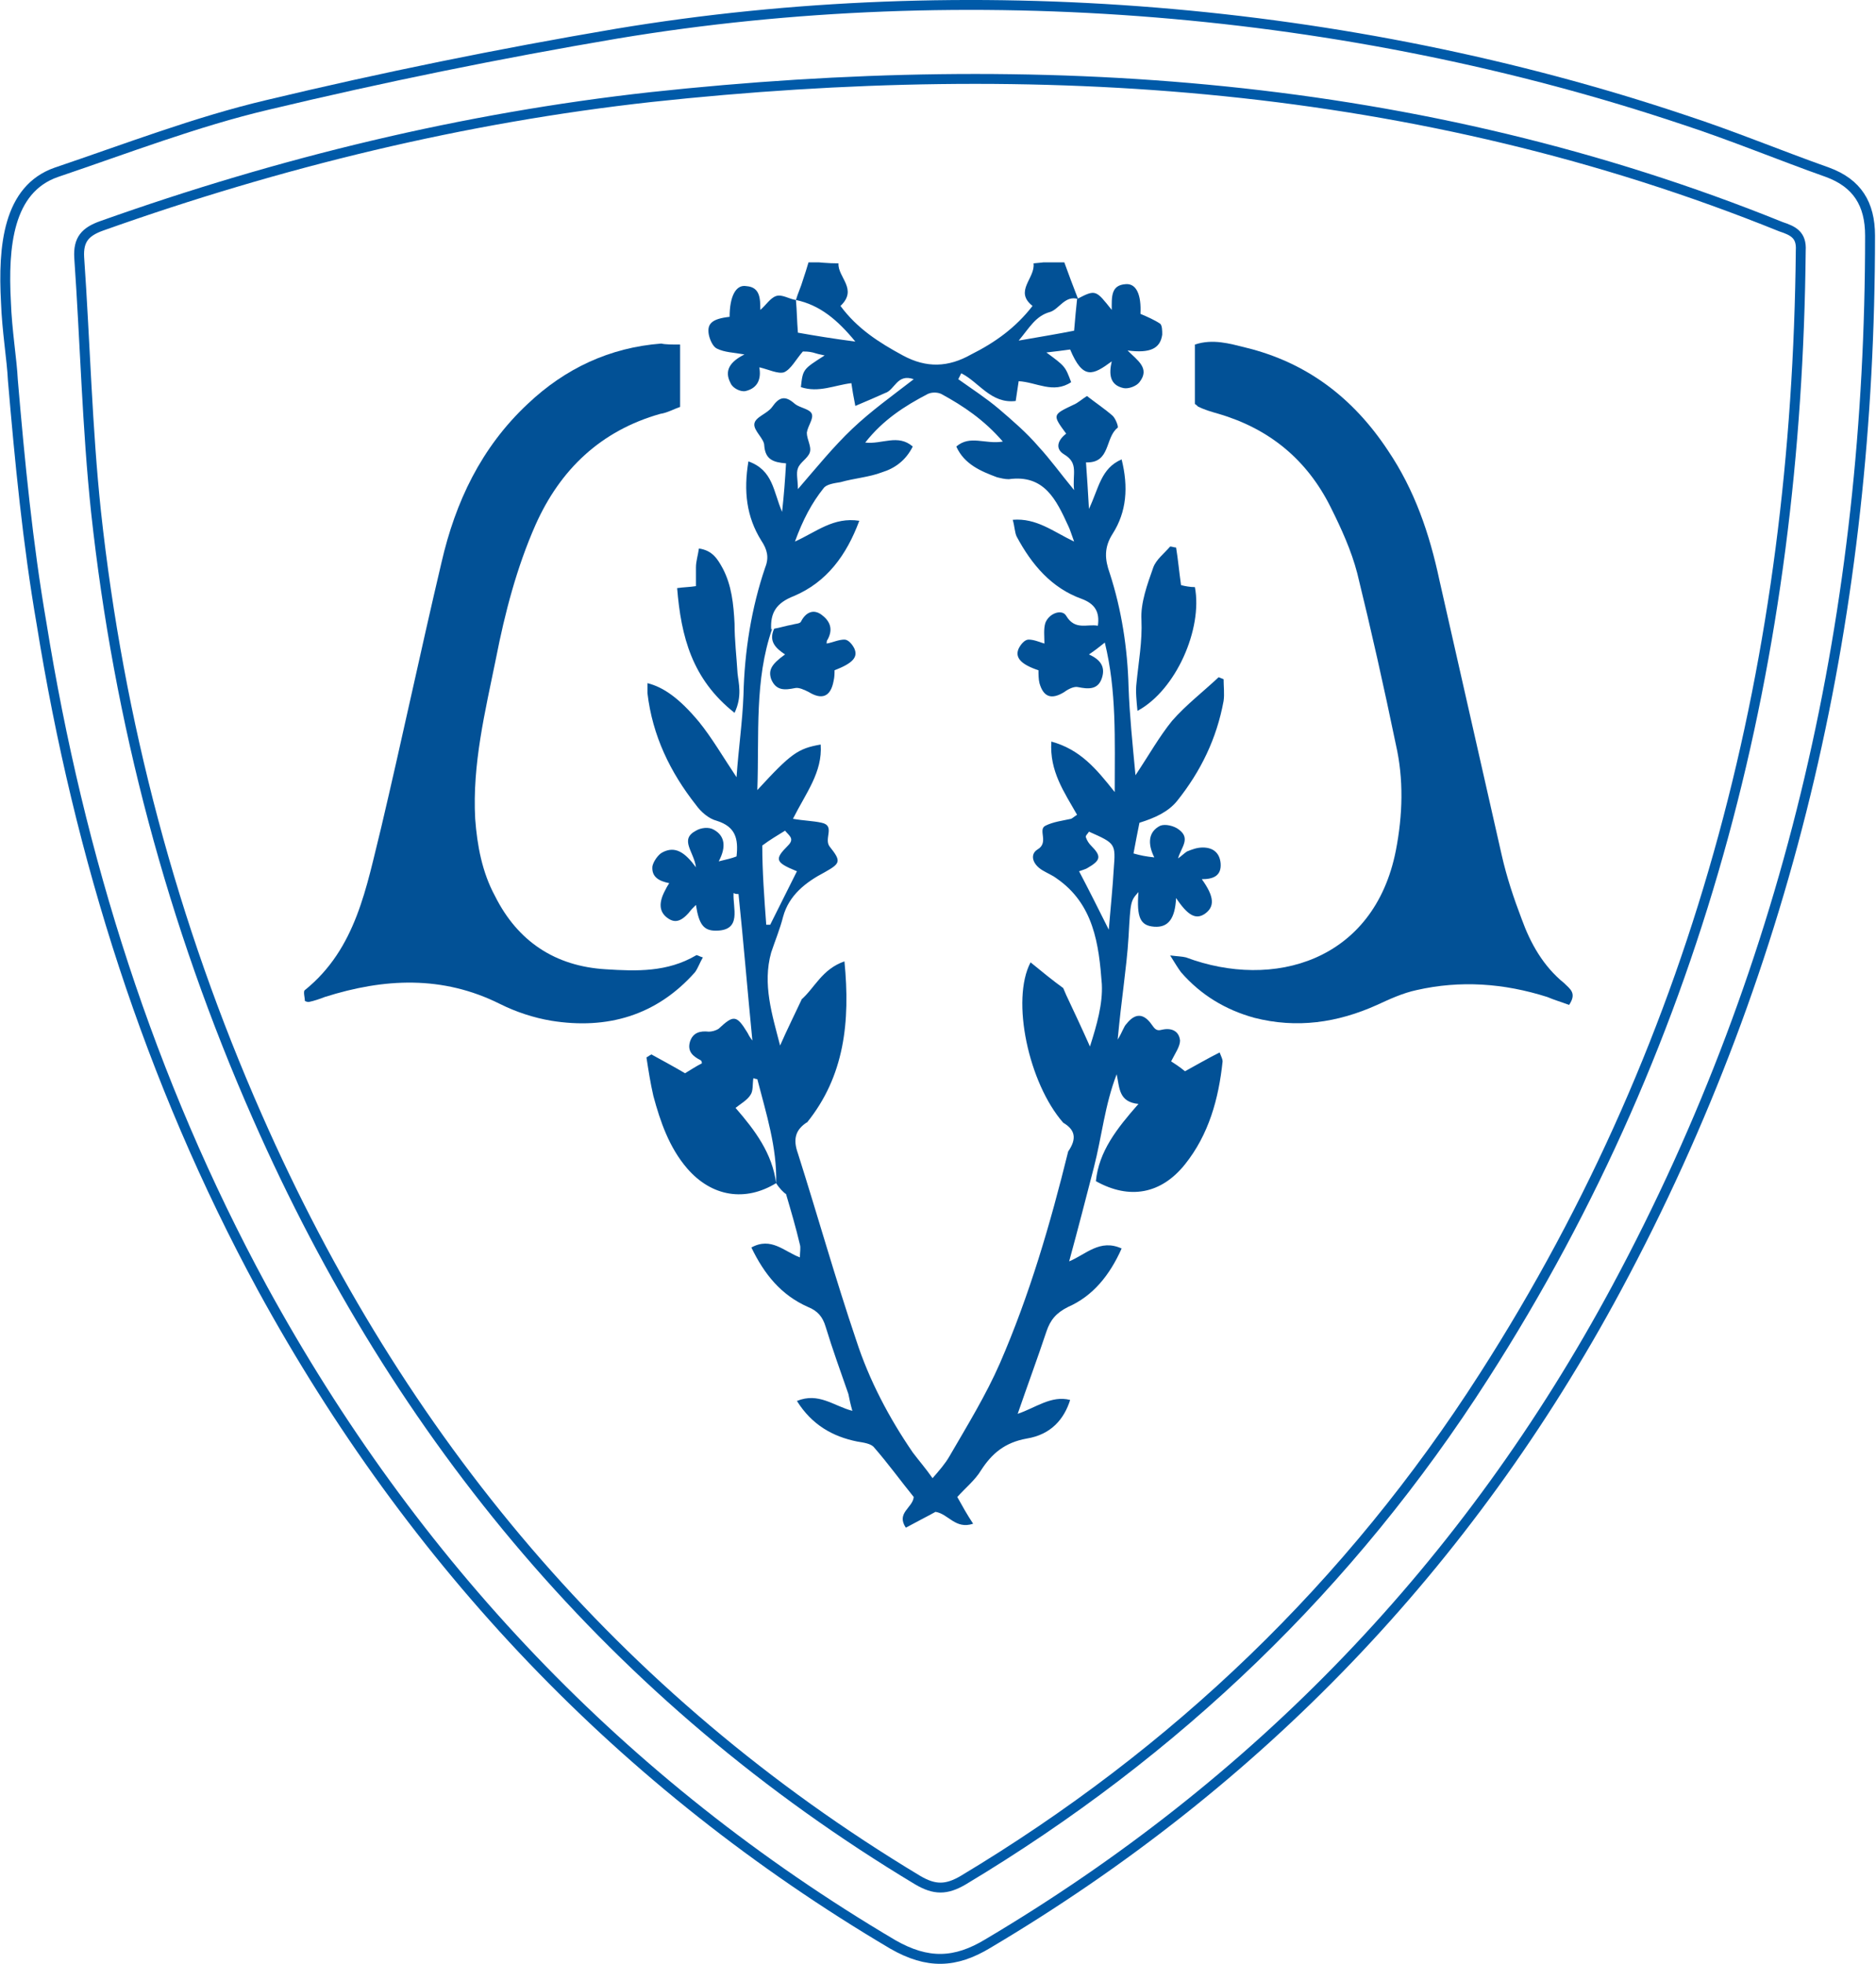
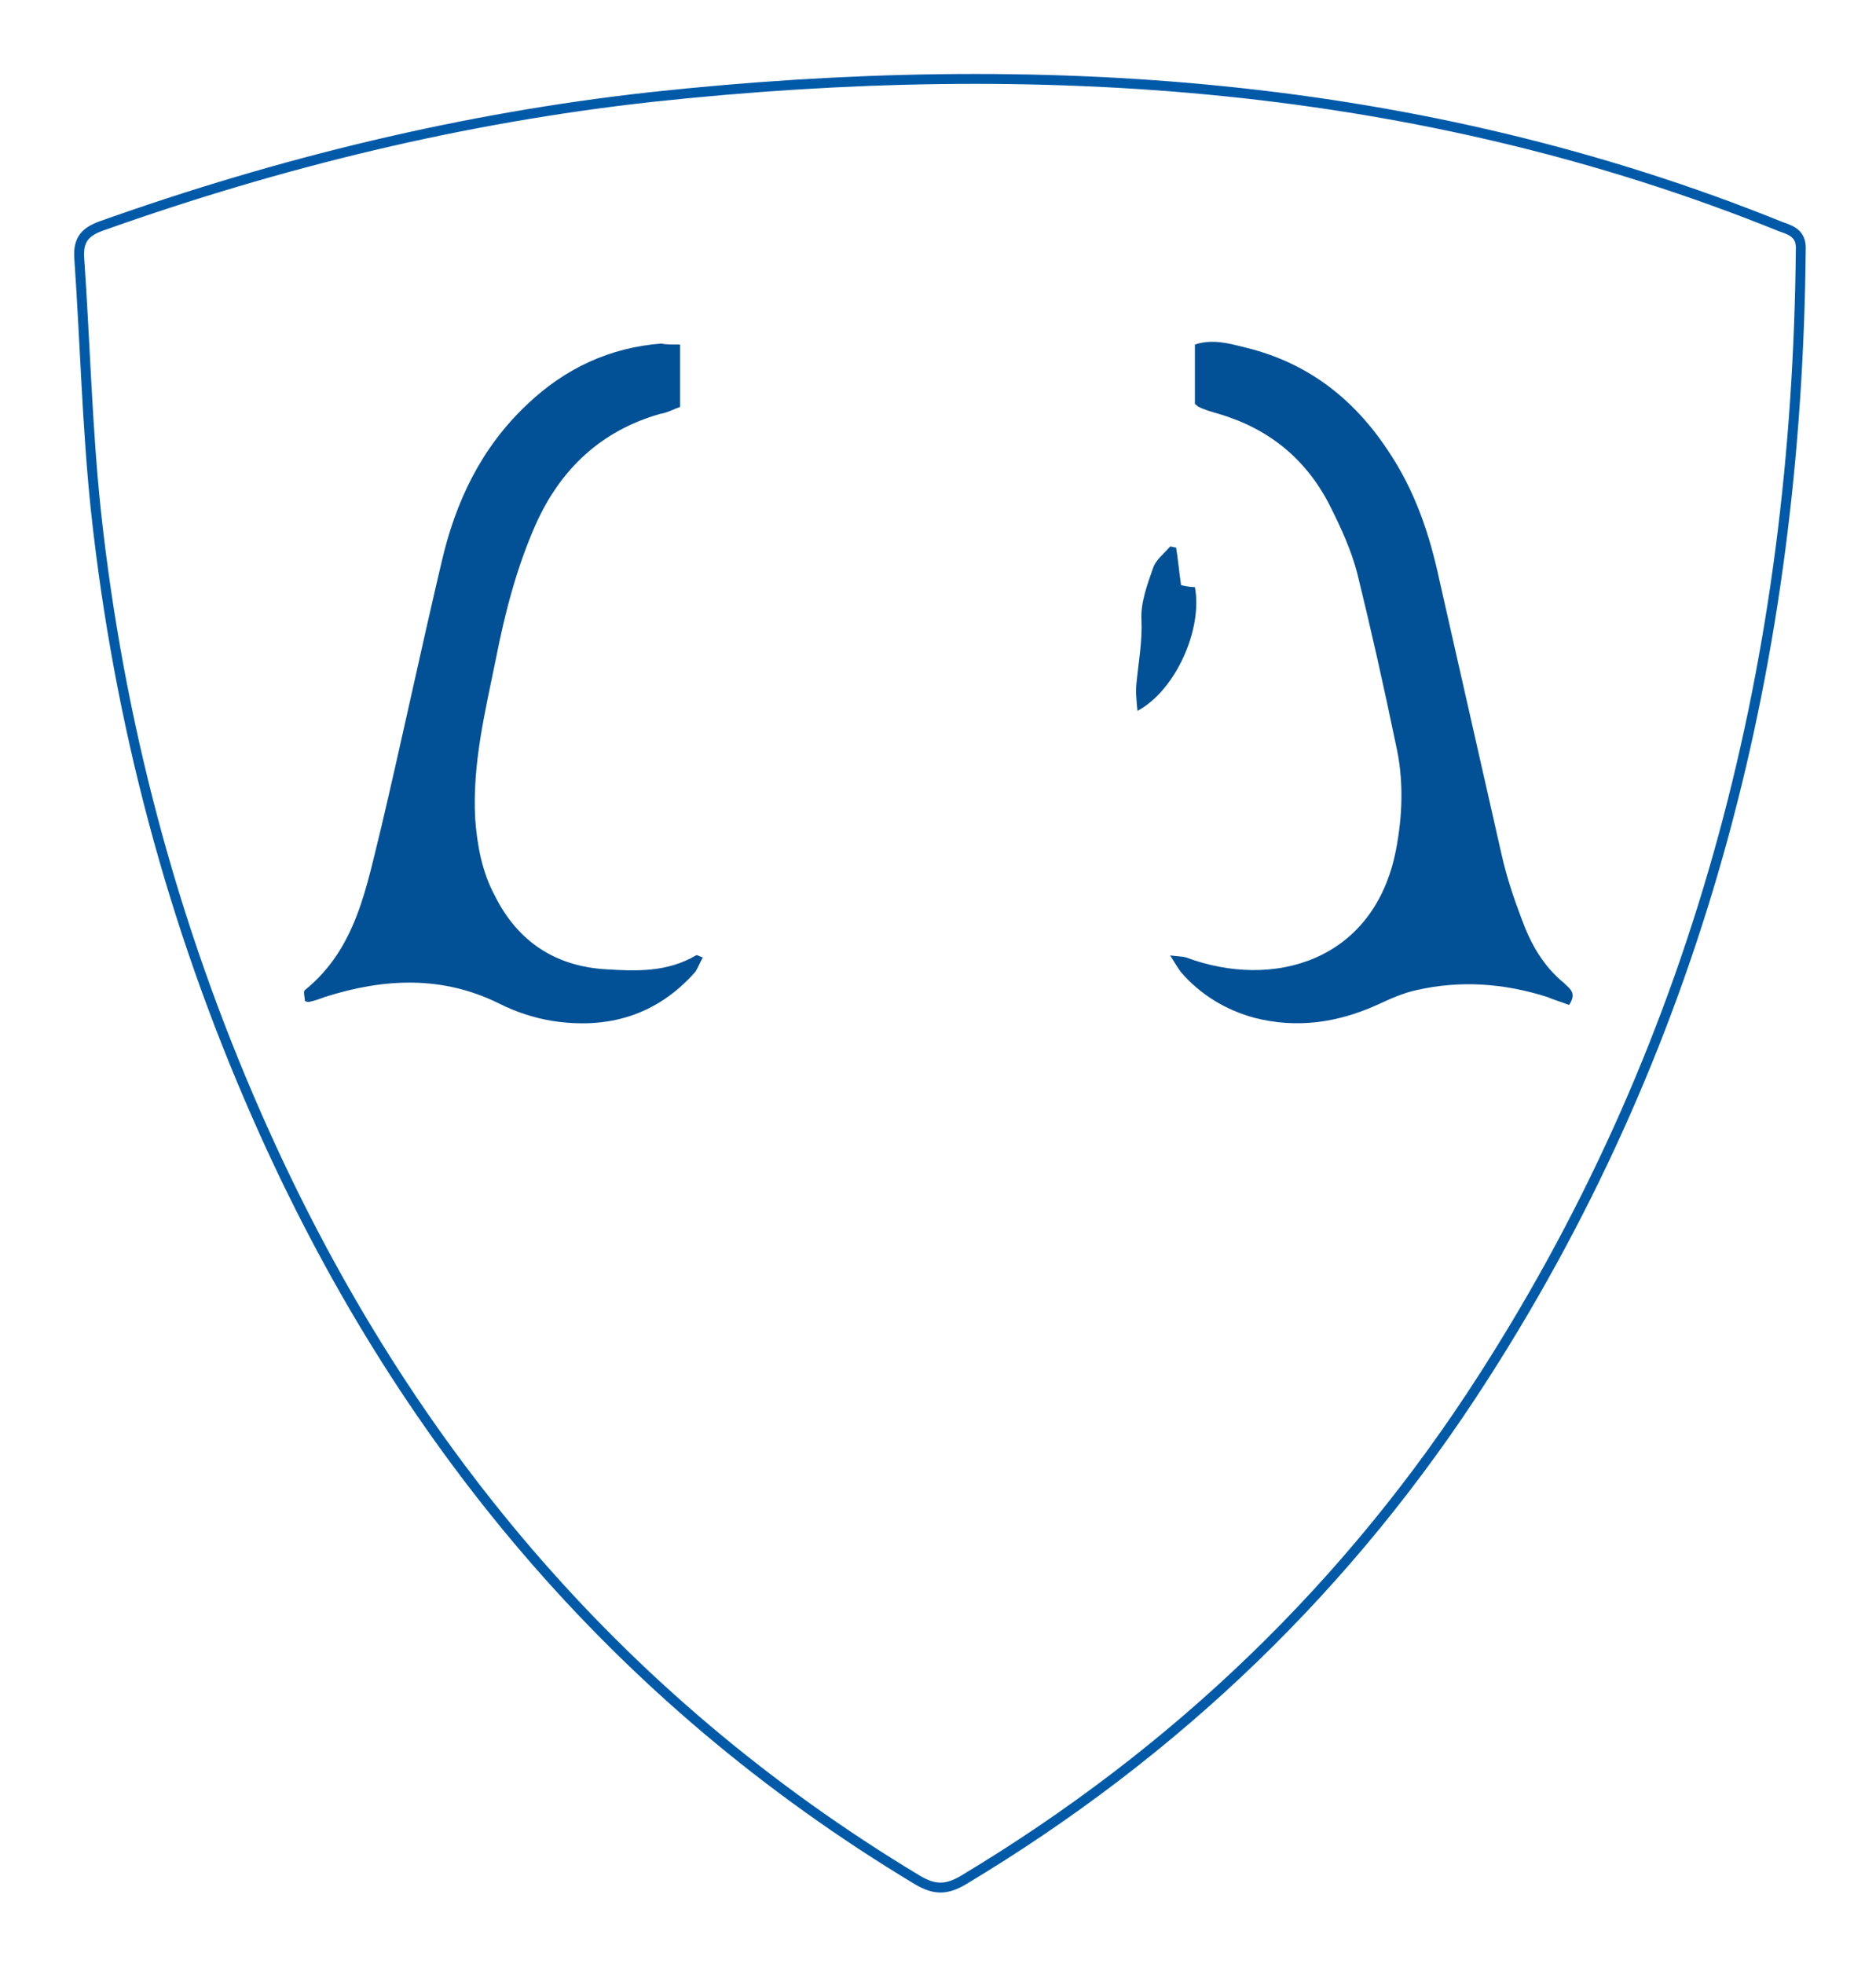
<svg xmlns="http://www.w3.org/2000/svg" xmlns:xlink="http://www.w3.org/1999/xlink" version="1.1" id="Layer_1" x="0px" y="0px" viewBox="0 0 189.5 198.4" style="enable-background:new 0 0 189.5 198.4;" xml:space="preserve">
  <style type="text/css">
	.st0{fill:none;stroke:#005aa8;stroke-miterlimit:10;}
	.st1{clip-path:url(#SVGID_2_);fill:#025196;}
</style>
  <g id="n805rv.tif">
    <g>
-       <path class="st0" d="M0.6,30.5c-0.3-5.6,0.2-11.4,5.1-13.1c7.1-2.4,14.1-5.1,21.3-6.8c11.7-2.8,23.5-5.2,35.3-7.2    c35.4-5.9,73.8-2.7,107.8,8.7c4.9,1.6,9.7,3.6,14.5,5.3c3,1.1,4.3,3.2,4.3,6.4c0,37.5-7.8,73.2-25.6,106.3    c-15,27.9-36.2,50-63.5,66.2c-3.3,2-6.1,2.1-9.6,0.1c-27.4-16.2-48.5-38.5-63.7-66.3C15.1,109.1,8,86.6,4.2,63    C2.8,54.9,2,46.6,1.3,38.4C1.2,36.3,0.7,33.4,0.6,30.5z" />
      <path class="st0" d="M179.9,22.9C143.3,8.1,104.8,5.6,65.8,9.8c-19,2.1-37.5,6.6-55.5,13C8.6,23.4,7.9,24.2,8,26    c0.6,8.6,0.8,17.2,1.7,25.7C12,72.9,17.4,93.3,26,112.8c14.3,32.5,36.1,58.7,66.7,77.1c1.7,1,2.9,1,4.6,0    c21.5-12.9,39.1-29.8,52.6-50.9c22.2-34.6,31.6-72.9,32-113.7C182,23.7,181.1,23.3,179.9,22.9z" />
    </g>
  </g>
  <g>
    <defs>
      <rect id="SVGID_1_" x="30.6" y="26.5" width="128.3" height="128.2" />
    </defs>
    <clipPath id="SVGID_2_">
      <use xlink:href="#SVGID_1_" style="overflow:visible;" />
    </clipPath>
-     <path class="st1" d="M78.4,119.5c-3.1,1.9-6.5,1.4-9-1.5c-1.8-2.1-2.7-4.7-3.4-7.3c-0.3-1.3-0.5-2.6-0.7-3.9   c0.2-0.1,0.3-0.2,0.5-0.3c1.1,0.6,2.2,1.2,3.4,1.9c0.5-0.3,1.1-0.7,1.7-1c0,0,0-0.2-0.1-0.3c-0.8-0.4-1.4-0.9-1.1-1.9   c0.3-0.9,1-1.1,1.9-1c0.3,0,0.7-0.1,1-0.3c1.5-1.4,1.8-1.4,2.9,0.4c0.1,0.2,0.2,0.4,0.5,0.8c-0.5-5.1-0.9-10-1.4-14.8   c-0.2,0-0.3,0-0.5-0.1C74,91.7,75,94,72.3,94c-1.2,0-1.7-0.6-2-2.6c-0.2,0.2-0.3,0.3-0.4,0.4c-1,1.3-1.7,1.5-2.5,0.9   c-0.8-0.6-0.9-1.5-0.2-2.8c0.1-0.2,0.2-0.4,0.4-0.7c-1-0.2-1.8-0.6-1.7-1.7c0.1-0.5,0.6-1.2,1-1.4c1.3-0.7,2.3,0,3.4,1.5   c-0.2-1.6-1.7-2.8,0-3.7c0.5-0.3,1.3-0.4,1.8-0.1c1.1,0.6,1.3,1.7,0.5,3.2c0.8-0.2,1.3-0.3,1.8-0.5c0.2-1.8-0.1-3-2-3.6   c-0.8-0.2-1.6-0.9-2.1-1.6c-2.6-3.3-4.4-7-4.9-11.3c0-0.3,0-0.6,0-1c1.6,0.4,3.2,1.5,5.2,3.9c1.3,1.6,2.4,3.5,3.8,5.6   c0.2-2.9,0.6-5.6,0.7-8.3c0.1-4.4,0.8-8.8,2.2-12.9c0.4-1,0.2-1.8-0.4-2.7c-1.5-2.4-1.8-5-1.3-8c2.5,0.9,2.5,3,3.4,5.1   c0.2-1.8,0.3-3.2,0.4-4.9c-1.3-0.1-2.1-0.4-2.2-1.8c0-0.7-1.1-1.5-1-2.2c0.1-0.7,1.3-1,1.8-1.7c0.7-1,1.3-1.2,2.3-0.3   c0.5,0.4,1.5,0.5,1.7,1c0.2,0.5-0.4,1.2-0.5,1.9c0,0.7,0.5,1.4,0.3,2c-0.2,0.6-1,1-1.2,1.6c-0.2,0.5,0,1.2,0,2.1   c1.9-2.2,3.6-4.3,5.5-6.1c1.9-1.8,4-3.3,6.2-5c-1.7-0.6-1.9,1.1-2.9,1.4c-0.9,0.4-1.8,0.8-3,1.3c-0.2-1-0.3-1.6-0.4-2.3   c-1.7,0.2-3.3,1-5.1,0.4c0.2-1.8,0.2-1.8,2.4-3.2c-0.5-0.1-0.9-0.2-1.2-0.3c-0.4-0.1-0.8-0.1-1-0.1c-0.7,0.8-1.2,1.8-1.9,2.1   c-0.6,0.2-1.6-0.3-2.5-0.5c0.2,1.1-0.1,2.1-1.4,2.4c-0.5,0.1-1.3-0.3-1.5-0.8c-0.7-1.3,0-2.2,1.4-2.9c-1.1-0.2-2-0.2-2.8-0.6   c-0.4-0.2-0.7-0.9-0.8-1.4c-0.2-1.1,0.3-1.6,2.1-1.8c0-2,0.6-3.3,1.7-3.1c1.4,0.1,1.4,1.3,1.4,2.4c0.6-0.5,1-1.2,1.6-1.4   c0.6-0.2,1.3,0.3,2,0.4c0.1,1.1,0.1,2.1,0.2,3.3c1.7,0.3,3.5,0.6,5.8,0.9c-1.8-2.2-3.6-3.7-6-4.2c0.2-0.7,0.5-1.3,0.7-2   c0.2-0.6,0.4-1.2,0.6-1.9c1,0.1,1.9,0.2,3,0.2c-0.1,1.4,2,2.6,0.2,4.3c1.7,2.3,3.9,3.7,6.3,5c2.4,1.3,4.6,1.2,6.9-0.1   c2.4-1.2,4.5-2.7,6.2-4.9c-1.9-1.5,0.3-2.8,0.1-4.3c1.1-0.1,2-0.2,3-0.4c0.5,1.4,1,2.7,1.5,4c-1.3-0.4-1.9,1-2.8,1.3   c-1.5,0.4-2.1,1.6-3.2,2.9c2.3-0.4,4.1-0.7,5.6-1c0.1-1.3,0.2-2.2,0.3-3.2c1.9-1,1.9-0.9,3.5,1.1c0-1.3-0.1-2.5,1.4-2.6   c1.1-0.1,1.6,1.1,1.5,3c0.7,0.3,1.4,0.6,2,1c0.2,0.2,0.2,0.7,0.2,1.1c-0.2,1.4-1.2,1.9-3.5,1.6c1,1,2.3,1.8,1.2,3.2   c-0.3,0.4-1.1,0.7-1.6,0.6c-1.4-0.3-1.5-1.4-1.2-2.7c-1.9,1.4-2.9,1.9-4.2-1.2c-0.7,0.1-1.5,0.2-2.4,0.3c1.9,1.4,1.9,1.4,2.5,3   c-1.8,1.2-3.5,0-5.3-0.1c-0.1,0.7-0.2,1.3-0.3,2c-2.5,0.3-3.7-1.9-5.5-2.8c-0.1,0.2-0.2,0.4-0.3,0.6c1.4,1,2.8,1.9,4.1,3   c1.4,1.2,2.8,2.4,4,3.8c1.2,1.3,2.2,2.7,3.6,4.4c-0.2-1.6,0.5-2.7-1-3.6c-1-0.6-0.6-1.5,0.2-2.1c-1.4-1.9-1.4-1.9,0.7-2.9   c0.5-0.2,0.9-0.6,1.4-0.9c0.9,0.7,1.8,1.3,2.6,2c0.3,0.3,0.6,1.1,0.5,1.2c-1.3,1-0.7,3.6-3.2,3.5c0.1,1.5,0.2,2.8,0.3,4.7   c1-2.1,1.2-4.1,3.3-5c0.7,2.8,0.5,5.3-0.9,7.5c-0.9,1.4-0.8,2.6-0.3,4c1.2,3.7,1.8,7.6,1.9,11.5c0.1,2.8,0.4,5.7,0.7,8.9   c1.4-2.1,2.4-3.9,3.7-5.5c1.4-1.6,3.1-2.9,4.7-4.4l0.5,0.2c0,0.7,0.1,1.5,0,2.2c-0.7,3.8-2.3,7.1-4.7,10.1   c-0.9,1.1-2.2,1.7-3.8,2.2c-0.2,1-0.4,2-0.6,3.1c0.7,0.2,1.2,0.3,2.1,0.4c-0.7-1.4-0.6-2.6,0.6-3.2c0.5-0.2,1.4,0,1.9,0.4   c1.2,0.9,0.2,1.8-0.1,2.9c0.3-0.2,0.6-0.5,0.9-0.7c0.5-0.2,1-0.4,1.6-0.4c1,0,1.7,0.5,1.8,1.6c0.1,1.3-0.8,1.6-1.9,1.6   c1.3,1.8,1.3,2.8,0.3,3.5c-0.9,0.6-1.7,0.2-2.9-1.6c-0.1,2.1-0.8,3-2.2,2.9c-1.4-0.1-1.8-0.9-1.6-3.5c-0.8,0.9-0.8,0.9-1,4.5   c-0.1,1.7-0.3,3.3-0.5,5c-0.2,1.6-0.4,3.3-0.6,5.4c0.5-0.8,0.6-1.3,0.9-1.6c0.8-1,1.6-1.1,2.4-0.1c0.4,0.5,0.5,0.9,1.2,0.7   c0.9-0.2,1.7,0.1,1.8,1.1c0,0.6-0.5,1.3-0.9,2.1c0.3,0.2,0.8,0.5,1.4,1c1.1-0.6,2.3-1.3,3.5-1.9c0.2,0.5,0.3,0.7,0.3,0.9   c-0.4,3.8-1.4,7.4-3.8,10.4c-2.4,3-5.6,3.6-9,1.7c0.3-3,2.1-5.3,4.3-7.8c-2-0.2-1.9-1.6-2.2-3c-1.2,3.1-1.5,6.3-2.3,9.4   c-0.8,3.1-1.6,6.2-2.5,9.5c1.7-0.7,3.1-2.3,5.3-1.3c-1.2,2.7-2.9,4.8-5.4,5.9c-1.2,0.6-1.8,1.3-2.2,2.5c-0.9,2.7-1.9,5.4-2.9,8.3   c1.8-0.6,3.4-1.9,5.3-1.4c-0.6,1.9-1.9,3.5-4.4,3.9c-2.2,0.4-3.5,1.5-4.6,3.2c-0.6,1-1.6,1.8-2.4,2.7c0.5,0.9,1,1.8,1.6,2.7   c-1.8,0.6-2.5-1-3.8-1.2c-0.9,0.5-1.9,1-3,1.6c-1-1.5,0.7-2,0.8-3.1c-1.3-1.6-2.6-3.4-4-5c-0.3-0.4-1.1-0.5-1.7-0.6   c-2.5-0.5-4.6-1.7-6.1-4.1c2.2-0.9,3.7,0.5,5.6,1c-0.2-0.7-0.3-1.2-0.4-1.7c-0.8-2.3-1.6-4.5-2.3-6.8c-0.3-1-0.8-1.6-1.8-2   c-2.7-1.2-4.4-3.3-5.7-6c2-1.1,3.3,0.4,4.9,1c0-0.5,0.1-1,0-1.3c-0.4-1.7-0.9-3.4-1.4-5.1C79.2,120.5,78.7,120,78.4,119.5   c0.1-3.6-1-7-1.9-10.5c0,0-0.1,0-0.4-0.1c-0.1,0.6,0,1.3-0.3,1.7c-0.3,0.5-1,0.9-1.5,1.3C76.3,114.2,78,116.5,78.4,119.5    M107.4,113.4L107.4,113.4c-3.5-4-5.3-12.4-3.3-16.2c1.1,0.9,2.2,1.8,3.3,2.6l0.3,0.7c0.8,1.7,1.6,3.4,2.4,5.2   c0.7-2.2,1.3-4.3,1.2-6.3c-0.3-4-0.8-8.1-4.6-10.7c-0.4-0.3-0.9-0.5-1.4-0.8c-1-0.6-1.3-1.6-0.5-2.1c1.2-0.7,0-2,0.8-2.4   c0.8-0.4,1.7-0.5,2.6-0.7c0.2-0.1,0.4-0.3,0.6-0.4c-1.3-2.3-2.8-4.4-2.6-7.4c2.9,0.8,4.5,2.7,6.4,5.1c0-5.4,0.2-10.2-1-15.1   c-0.5,0.4-1,0.8-1.6,1.2c1.1,0.5,1.7,1.2,1.3,2.4c-0.4,1.2-1.4,1.1-2.4,0.9c-0.4-0.1-1,0.2-1.4,0.5c-1.3,0.8-2.1,0.5-2.5-0.9   c-0.1-0.4-0.1-0.9-0.1-1.3c-1.8-0.6-2.4-1.3-2-2.2c0.2-0.4,0.6-0.9,1-0.9c0.6,0,1.2,0.3,1.6,0.4c0-0.7-0.1-1.5,0.1-2.1   c0.4-1,1.7-1.4,2.1-0.7c0.9,1.5,2.1,0.8,3.2,1c0.2-1.4-0.3-2.2-1.6-2.7c-3.1-1.1-5.1-3.5-6.6-6.3c-0.2-0.4-0.2-1-0.4-1.7   c2.4-0.2,4.1,1.2,6.2,2.2c-0.3-0.8-0.4-1.2-0.6-1.6c-1.2-2.6-2.4-5.2-6-4.7c-0.4,0-0.8-0.1-1.2-0.2c-1.6-0.6-3.3-1.3-4.1-3.1   c1.4-1.2,2.9-0.2,4.7-0.5c-1.9-2.2-4-3.6-6.2-4.8c-0.4-0.2-1-0.2-1.4,0c-2.3,1.2-4.5,2.6-6.3,4.9c1.7,0.2,3.3-0.9,4.8,0.4   c-0.7,1.4-1.8,2.2-3.1,2.6c-1.3,0.5-2.8,0.6-4.2,1c-0.6,0.1-1.4,0.2-1.7,0.6c-1.2,1.5-2.1,3.2-2.9,5.4c2.2-1,3.9-2.5,6.5-2.1   c-1.3,3.5-3.3,6.2-6.6,7.6c-1.8,0.7-2.4,1.7-2.3,3.4l0.1-0.1c-1.8,5.2-1.3,10.6-1.5,16.3c3.4-3.7,4.1-4.2,6.4-4.6   c0.2,2.8-1.5,4.9-2.8,7.5c1.1,0.2,2,0.2,2.9,0.4c1.4,0.3,0.2,1.6,0.8,2.4c1.2,1.5,1.1,1.7-0.5,2.6c-1.9,1-3.6,2.3-4.2,4.5   c-0.3,1.2-0.8,2.4-1.2,3.6c-0.9,3.2,0.1,6.3,0.9,9.4c0.7-1.6,1.5-3.2,2.2-4.7l-0.1,0.1c1.4-1.2,2.1-3.1,4.4-3.9   c0.6,6.1,0,11.6-3.8,16.3l0.1-0.1c-1.3,0.8-1.5,1.8-1,3.2c2,6.3,3.8,12.7,5.9,18.9c1.3,4,3.3,7.8,5.7,11.3c0.6,0.8,1.3,1.6,2,2.6   c0.7-0.8,1.3-1.5,1.7-2.2c1.8-3.1,3.7-6.2,5.1-9.4c3-6.9,5.1-14.1,6.9-21.4C108.8,115,108.6,114.1,107.4,113.4 M77.4,93.4   c0.1,0,0.2,0,0.4,0c0.9-1.8,1.8-3.6,2.7-5.4c-2.2-0.9-2.3-1.2-0.9-2.6c0.7-0.7,0.1-1-0.3-1.5c-0.8,0.5-1.5,0.9-2.3,1.5   C77,88,77.2,90.7,77.4,93.4 M112,93.9c0.2-2.4,0.4-4.3,0.5-6.1c0.2-2.6,0.2-2.6-2.5-3.8c-0.1,0.2-0.4,0.4-0.3,0.6   c0.1,0.3,0.3,0.6,0.5,0.8c1.1,1.1,1,1.5-0.4,2.3c-0.2,0.1-0.5,0.2-0.8,0.3C110,89.9,110.9,91.7,112,93.9" />
    <path class="st1" d="M158.5,101.5c-0.8-0.3-1.5-0.5-2.2-0.8c-4.4-1.4-8.8-1.7-13.2-0.7c-1.4,0.3-2.7,0.9-4,1.5   c-4,1.8-8.1,2.4-12.4,1.3c-2.9-0.8-5.4-2.3-7.4-4.6c-0.3-0.4-0.6-0.9-1.1-1.7c0.8,0.1,1.2,0.1,1.6,0.2c8.8,3.3,19,0.4,21.2-10.8   c0.7-3.6,0.8-7.2,0-10.7c-1.2-5.8-2.5-11.6-3.9-17.3c-0.6-2.3-1.6-4.5-2.7-6.7c-2.4-4.8-6.2-7.9-11.3-9.4c-0.7-0.2-1.4-0.4-2-0.7   c-0.1,0-0.1-0.1-0.4-0.3v-6c1.8-0.6,3.5-0.1,5.1,0.3c6.2,1.5,10.9,5.1,14.4,10.4c2.7,4,4.2,8.4,5.2,13.1c2.1,9.3,4.2,18.5,6.3,27.8   c0.5,2.2,1.2,4.3,2,6.4c0.9,2.5,2.2,4.8,4.3,6.5C158.6,99.9,159.3,100.3,158.5,101.5" />
    <path class="st1" d="M68.7,34.8v6.3c-0.6,0.2-1.3,0.6-2,0.7c-6,1.7-10.1,5.6-12.6,11.2c-1.9,4.3-3.1,8.9-4,13.5   C49,71.9,47.7,77.2,48,82.7c0.2,2.7,0.7,5.4,2,7.8c2.3,4.6,6.1,7.1,11.2,7.4c3.1,0.2,6.2,0.3,9.1-1.4c0.1-0.1,0.3,0.1,0.7,0.2   c-0.3,0.5-0.5,1.1-0.8,1.5c-3.9,4.4-8.9,5.8-14.5,4.9c-1.8-0.3-3.6-0.9-5.2-1.7c-5.8-2.9-11.7-2.6-17.7-0.7   c-0.5,0.2-1.1,0.4-1.6,0.5c-0.1,0-0.2,0-0.4-0.1c0-0.3-0.2-1,0-1.1c5.2-4.2,6.2-10.4,7.7-16.4c2.1-8.9,4-17.9,6.1-26.8   c1.4-6.1,4-11.6,8.7-16c3.8-3.6,8.3-5.7,13.5-6.1C67.2,34.8,67.9,34.8,68.7,34.8" />
    <path class="st1" d="M114.9,71.8c-0.1-1-0.2-2-0.1-2.8c0.2-2.1,0.6-4.2,0.5-6.4c-0.1-1.7,0.6-3.6,1.2-5.3c0.3-0.8,1.1-1.4,1.7-2.1   c0.2,0,0.4,0.1,0.6,0.1c0.2,1.2,0.3,2.4,0.5,3.8c0.4,0.1,0.9,0.2,1.4,0.2C121.5,63.5,118.8,69.7,114.9,71.8" />
-     <path class="st1" d="M74.2,72c-4.3-3.4-5.4-7.7-5.8-12.6c0.7-0.1,1.3-0.1,1.9-0.2c0-0.7,0-1.3,0-1.9c0-0.6,0.2-1.2,0.3-1.9   c1.4,0.2,1.9,1.1,2.4,2c0.9,1.7,1.1,3.6,1.2,5.6c0,1.7,0.2,3.3,0.3,5C74.6,69,75,70.3,74.2,72" />
-     <path class="st1" d="M78.2,63.5c0.6-0.1,1.2-0.3,1.8-0.4c0.3-0.1,0.8-0.1,0.9-0.3c0.5-1,1.3-1.3,2.1-0.7c0.8,0.6,1.2,1.4,0.6,2.5   c-0.1,0.1-0.1,0.3-0.1,0.4c0.6-0.1,1.2-0.4,1.8-0.4c0.4,0,0.8,0.5,1,0.9c0.4,0.9-0.2,1.5-2,2.2c0,0.3,0,0.7-0.1,1.1   c-0.3,1.6-1.2,1.9-2.5,1.1c-0.4-0.2-1-0.5-1.4-0.4c-1,0.2-1.9,0.3-2.4-0.9c-0.3-0.9,0-1.5,1.4-2.5C78.4,65.5,77.6,64.8,78.2,63.5   C78.3,63.5,78.2,63.5,78.2,63.5" />
  </g>
</svg>